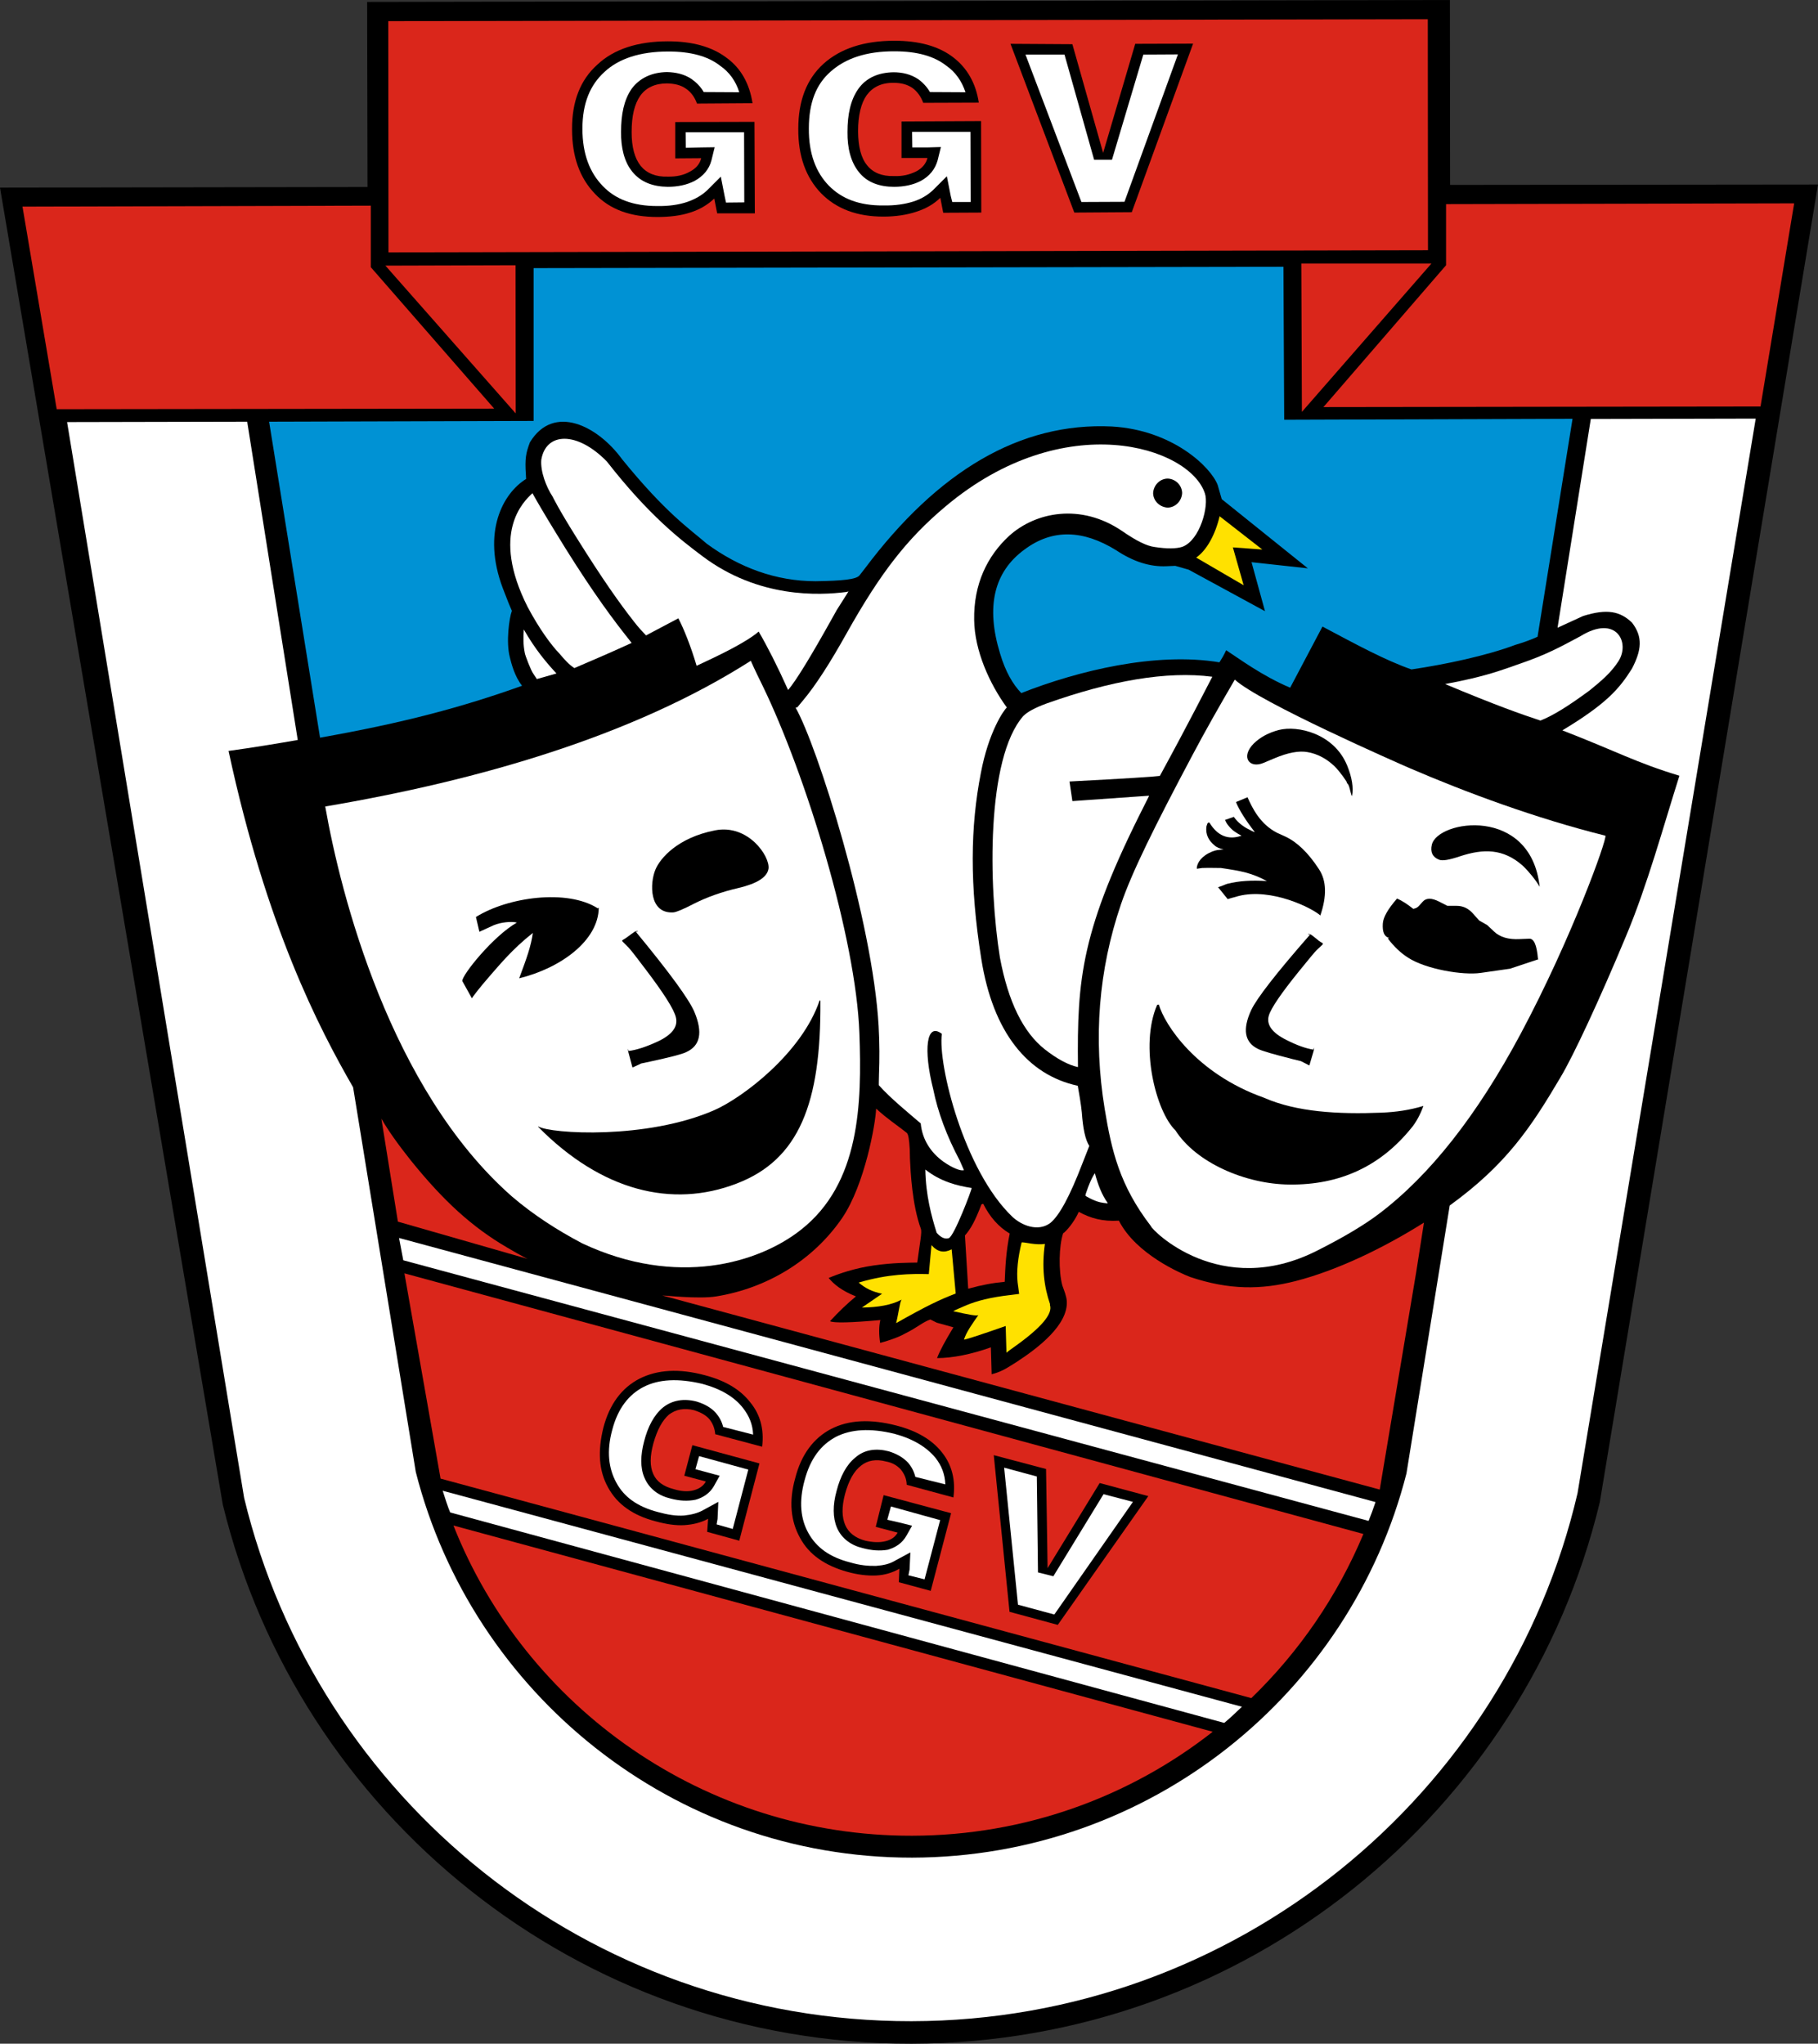
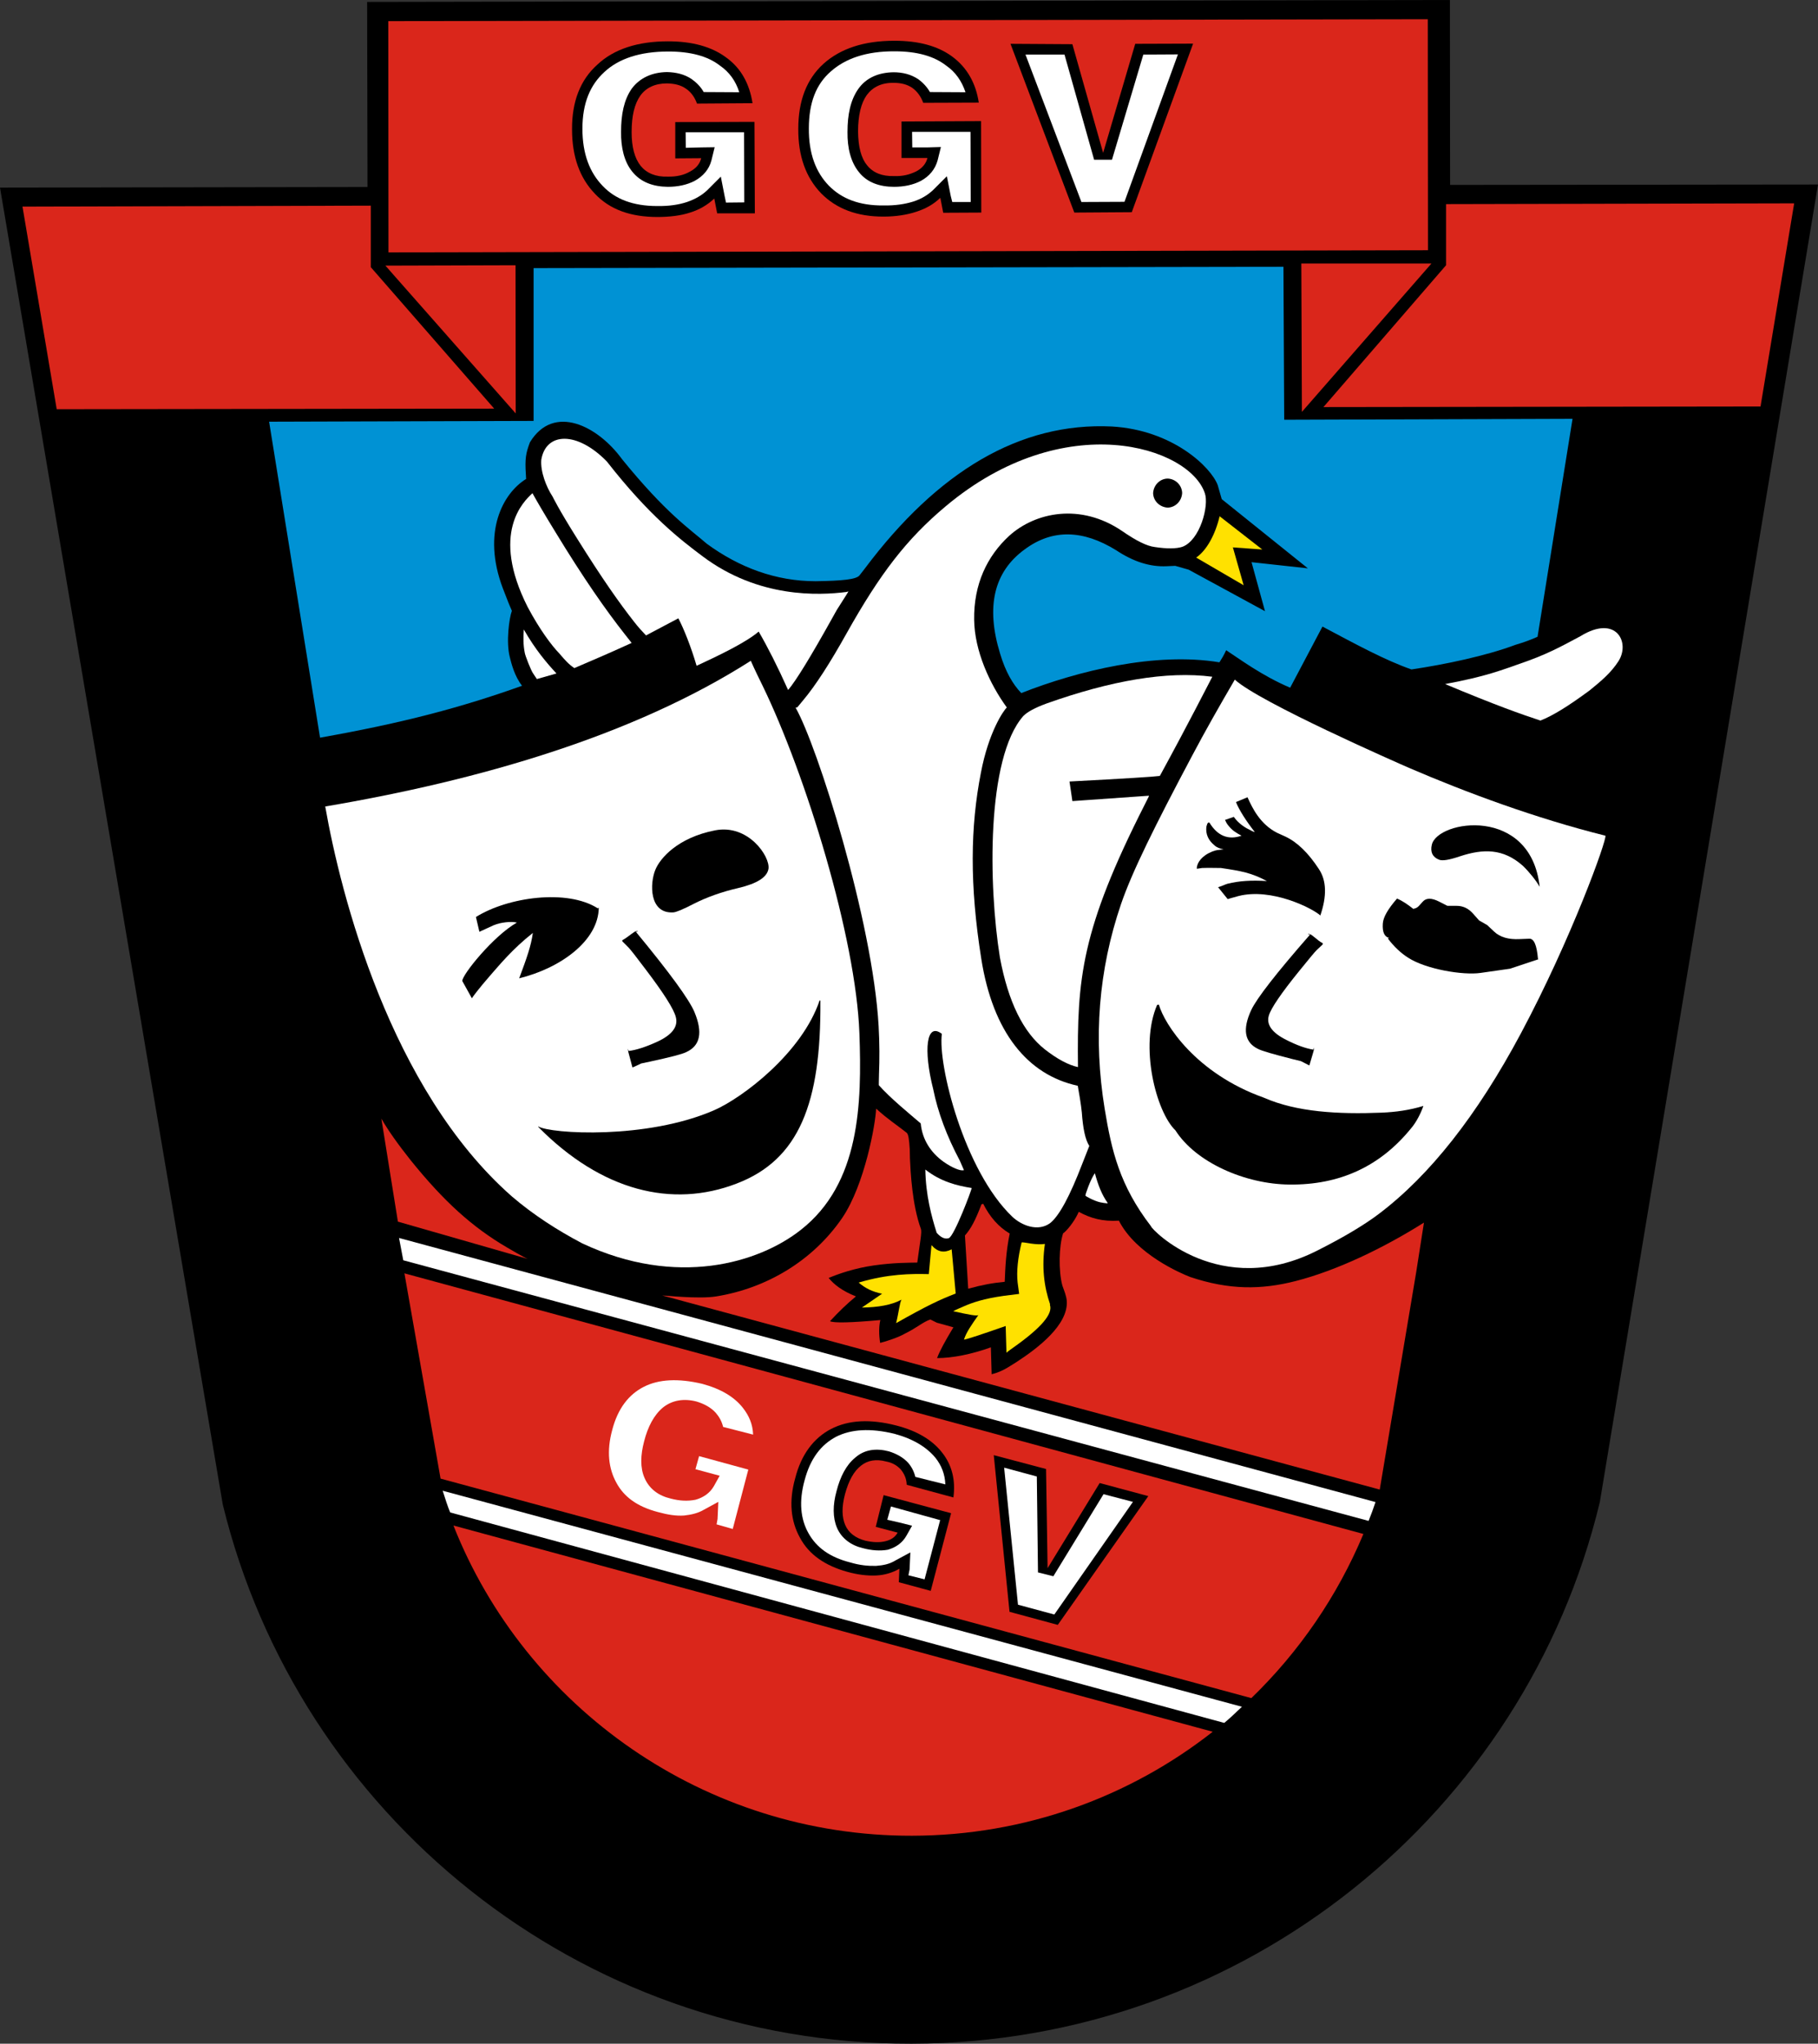
<svg xmlns="http://www.w3.org/2000/svg" id="Ebene_1" x="0px" y="0px" viewBox="0 0 945.8 1063.3" style="enable-background:new 0 0 945.8 1063.3;" xml:space="preserve">
  <rect x="0" y="0" width="945.8" height="1063.3" fill="#333333" stroke="none" />
  <style type="text/css">	.st0{fill:#FFFFFF;}	.st1{fill:#0092D4;}	.st2{fill:#DA261B;}	.st3{fill:#FFE100;}</style>
  <path d="M832.3,781.5L945.8,96l-191.4,0.2L754.3,0L191,1l0.2,96.3L0,97.6l115.9,685.2c39.3,161.2,185,280.8,358.3,280.5 C647.9,1063,793.5,942.9,832.3,781.5z" />
-   <path class="st0" d="M154.9,385c-10.9,1.9-22.9,3.9-36,5.7c19.7,91.6,47,144.1,64.8,175l32.6,200.1 c29.3,115.1,133.8,200.8,258.2,200.7c124-0.3,228-85.3,257.2-199.9l22.5-139.4c29.4-21.3,42.2-40.5,57.7-66.8 c6.6-11,20.3-40.4,34-73.3c11.2-26.7,19.4-57,27.8-83.5c-22.8-6.9-32-12.4-60.9-23.6c22.9-13.8,29.6-21.6,36.2-32.1 c5-9.6,5.8-16.5,0-24c-6.2-5.9-13-7.3-25.4-3.4c-4.2,2-7.8,3.5-13.3,6.1L827.6,218l85.8-0.2l-92.7,559.1 c-36.6,157.1-178,274.4-346.5,274.7c-168.4,0.2-309.5-116-347.2-272.3L34.9,219.6l93.7-0.2L154.9,385z" />
  <path class="st1" d="M277.6,219l0-79.5l390.1-0.7l0.4,79.6l150-0.5l-18.2,113.4c-3.3,1.5-7.1,2.9-11.5,4.2 c-15.2,5.7-36.5,10.2-54.1,12.8c-13.7-4.8-28.2-12.7-46.3-22.3l-16.8,31.8c-14.7-6.2-26.8-15.3-33.3-19.5c-1.3,2.8-2.1,4.1-3.5,6.3 l0,0c-33.2-5.5-73.6,4.4-103.1,16c-4.4-4.6-8.2-11.1-11-20.5c-7.5-24.4-3.3-42.5,12.7-54.2c14.5-10.8,30.4-10.3,47.7,0.4 c9,6,17.7,8.7,26.2,8.3l4.5-0.2l7,2l39.7,21.6l-7-25.5l29.3,3.2l-44.8-36l-2.1-7.3c-3.5-9.4-23.5-28.7-55.1-30.5 c-47.8-2.3-90.6,23.4-128.4,73.8l-2.8,3.6c-1.6,2.2-9.1,2.9-22.9,3.1c-20.6,0-39.7-7.1-56.6-19.5c-9.1-7.9-21.1-15.7-44.1-44 c-12.5-17.2-35.5-29.1-47.9-8.8c-2.1,5.6-2.7,8.4-2.1,17.1l0.1,2c-11.9,7.3-23.2,27.5-12.1,56.9c2.8,7.3,3.7,9.5,4.7,11.7 c-1.4,3.8-3.1,16.2-1.1,24c0.8,3.3,2.5,10.1,6.4,15c-31.7,11.3-61.7,19.3-105.1,27L140,219.4L277.6,219z" />
  <polygon class="st2" points="202.1,131.3 202,11 742.8,10 742.9,130.2 " />
  <path class="st0" d="M715.6,781.5c-1.1,3.3-2.3,6.6-3.6,9.8L209.8,655.7l-2.2-11.6L715.6,781.5z" />
  <path class="st2" d="M709.3,798.1c-13.5,32.3-33.4,61.3-58.3,85.4L229.2,769.3l-18.8-106.8L709.3,798.1z" />
  <path class="st0" d="M636.9,896.4L234.2,786.9c-1.2-2.8-2.7-7.5-3.9-11.3L646.1,888C643.2,890.7,640,893.9,636.9,896.4z" />
  <path class="st2" d="M740.8,636.1l-4,25.6l-19,113.3l-373.3-101c0.4-0.1,19,2,28.1,0.5c26.1-4.2,50.3-18.5,65.6-40.9 c11.7-17.3,17.3-48.9,17.6-56.8c6,5.5,10.5,8.3,15.8,12.5c1,0.6,1.4,3.7,1.7,8.8l0.1,4.7c0.3,6.7,1.1,24,5.7,36.6l0,0 c0.6,1.7-0.5,7-1.9,17.5c-4.7,0.1-12.1,0-22.7,1.5c-9.7,1.4-17.9,4.2-23.4,6.5c2.8,3.4,6.9,6.7,14.2,9.6c-4.5,3.7-9,8-13.5,12.9 c2,1,10.9,0.8,26.2-0.6c-0.8,3.2-0.8,7.7-0.1,11.9c1.9-0.5,8.9-2.5,13-4.9c6.3-3.1,9.1-5.9,13.1-7.3l3.4,1.7 c1.7,0.4,4.7,1.3,8.6,2.4c-4.1,6.8-7,12-8.5,16c8,0,18-2,28-5.6l0.4,14c5.7-1.4,8.9-3.9,12.7-6.2c11.6-7.5,27.1-19.5,26.4-31.8 c-0.2-2.8-1.4-5.5-2.3-8.1c-2.1-7.7-1.8-20.7,0.4-27.3l0.4-0.2c2.9-2.5,6.3-7.5,7.7-10.9c6.3,3.4,12.4,5.1,20.9,4.6 c8.9,17.5,32.4,27.5,37.1,29.3c20.3,6.8,36.9,6.7,54.9,2.1C695.5,661,719.7,649.4,740.8,636.1z" />
  <path class="st2" d="M630.9,901c-43,33.8-97.5,54-156.4,54.1c-108,0.2-201.2-66.8-238.6-161.4L630.9,901z" />
  <path class="st0" d="M169.2,419.6c80.3-13.6,160.3-36.8,221.4-75.8c2.2,5,4.2,9,6.1,12.9c22.5,46.3,48.6,131.1,50.4,180.9 c1.3,36.6,0.4,78.1-30.5,102.3c-21.8,17.2-64.5,30.1-113.7,7c-13.1-6.9-25.5-14.9-36.7-24.5C202.9,566.6,177.2,465.3,169.2,419.6z" />
  <path class="st0" d="M598.8,638c-16.3-21.2-20.5-39.2-24.1-61.1c-6-36.7-3.2-72.2,8.5-106.5c5.7-16.7,17.6-40.7,37.1-77.4 c6.6-12.5,14.1-25.7,22.1-39.4c12.8,11.8,85.1,43.5,90.6,45.9c29.7,12.8,66.1,26.3,102.2,35.3c0.9,1.9-17.7,53.7-44.1,103.1 c-22.6,42.3-47.2,73.6-73.8,93.7c-7.4,5.6-18,12-31.9,19C634.7,676.4,599,639.7,598.8,638z" />
  <polygon class="st2" points="29.5,212.9 11.7,107.5 192.9,107 192.9,139 257.1,212.6 " />
  <polygon class="st2" points="915.9,211.5 688.5,211.8 752.3,138 752.3,106.2 933.4,105.8 " />
  <path class="st0" d="M501.4,608.6c0.2,0.4-0.4,0.3-0.5,0.3c-1.3,0.2-5.1-1-10.1-4.5c-6.5-4.7-11-11.4-11.8-19.9 c-5.7-4.9-15.9-13.2-21.8-19.9c0-0.4,0-2.4,0.1-5.9c0.3-7.5,0.3-15.7-0.2-24.8c-3.1-55-32-146.2-43.2-165.7l0.9-0.2l2.9-3.5 c6.5-7.7,14.1-19.5,22.8-35.1c17.4-31,31.1-48.9,51.5-66c61.8-51.9,126.8-30.9,134.8-6.8c2.3,6.5-2.5,24.5-11.7,27.9 c-3,1-7.9,1.1-14.4,0.1c-4.1-0.5-9.7-3.3-16.9-8.3c-21.6-14.7-45.1-9.9-58.8,2.5c-11.4,10.5-18.5,25.1-18.2,43.7 c0.2,16.1,8.1,33.4,17,45.6c-1.7,1.5-9.5,12.8-13.5,34c-5.5,28.1-5.9,58.3,0.2,96.7c6,38.2,24.1,60.5,50.2,66.1 c0.6,3.4,1.7,9.6,2.1,13.8c0.6,8.4,1.8,14.3,3.9,17.5c-0.5,1.2-1.8,4.5-3.7,9.4c-6.4,16.7-11.9,26.9-16.6,30.7 c-6.4,4.8-15.1,1.2-19.8-3.3c-25-23.9-38.8-79.1-36.6-95.1c-8.1-6.3-9.7,8.2-4.5,28.8c2.4,11.9,7,24.3,13.8,37.1L501.4,608.6z" />
  <path class="st0" d="M394.7,328.6c-6.5,5.6-20.4,12.3-32.3,17.8c-2.9-9.9-6.7-19.4-9.5-24.7l-16.8,8.9c-2.4-2.5-3.8-4-6.3-7.2 c-7.6-9.7-16.3-22-29.5-43.1c-9.8-15.6-12.7-21.7-12.8-21.9c-3.4-5.2-6.4-13.1-5.9-19.2c2.4-14.4,18.6-15,34.1,0.9 c22.1,28.3,38.3,40.7,49.9,49.4c29.1,21.8,60.5,20.3,74.7,18.5l1.1-0.3l-0.9,1.5l-2.6,4.1l-2.6,4.1l-2.4,4.3 c-11.2,20.1-18.8,32.5-22.9,37.3C404.5,346.7,399.3,336.5,394.7,328.6z" />
  <path d="M426.7,520.5l-0.3,0c-9.2,27.3-40,50.6-54.8,57.1c-35.2,15.4-85.1,12.3-91.5,8.5c-0.1,0-0.1,0.1-0.1,0.2 c33,33.4,69.7,42.4,103.2,29.5c32.5-12.4,44-41.8,43.6-95L426.7,520.5z" />
  <path d="M740.5,575.4c-7.2,2.2-14.4,3.2-21.8,3.5c-22.5,0.9-44.2-0.3-61.2-7.8c-35.4-12.6-51.7-38.2-54.6-48.4l-0.9,0.1 c-9.3,21.4-0.6,55.6,9.5,65.3c10.7,16.8,36.4,28,59.3,28.2c26.1,0.3,47.1-9.4,63.1-29C736.9,583.9,739.3,578.9,740.5,575.4z" />
  <path class="st0" d="M557.9,416.8l39.8-2.8l0,0.3l-2.1,4.2c-33.2,65.4-35.3,90.7-34.8,136.7c-5-1.1-10.8-4.2-17.2-9.2 c-11.3-8.9-19.1-24.8-23.4-47.8c-6-37.4-7.1-103.6,12.1-125.6c2.1-2.2,6.2-4.4,12.2-6.6c33.2-11.8,62.4-17,86.2-13.9 c-3.4,6.4-11.7,23-27.3,51.6c-2.7,0.4-18.3,1.4-47,2.9L557.9,416.8z" />
  <path d="M351.3,82.4l13.5-0.1c-0.7,2.9-2.6,5.3-5.9,7c-3.1,1.8-7,2.7-11.5,2.6c-6.3,0.2-11-1.8-14.1-5.6c-3.1-3.9-4.7-9.7-4.7-17.5 c0-8.6,1.5-14.7,4.5-19c3-4.2,7.7-6.4,13.9-6.4c3.9,0.1,7.1,0.8,9.8,2.7c2.6,1.7,4.6,4.4,5.8,7.8l28.9-0.2 c-1.6-10.2-6-18.2-13.6-23.7c-7.6-5.7-17.7-8.5-30.4-8.5c-15.6,0-28.1,4-36.7,12.1c-8.9,7.9-13.3,19.3-13.2,33.7 c0,14.2,4,25.3,11.9,33.5c7.8,8.3,18.7,12.1,32.5,12.1c6.3,0,12.2-0.7,17-2.3c4.9-1.5,9.1-4,12.6-7.3l1.5,7.7h19.6l-0.2-47.6 l-41.2,0.1L351.3,82.4z" />
  <path d="M469,82.2h13.5c-0.7,2.8-2.6,5.3-5.9,7c-3.3,1.6-6.9,2.6-11.5,2.4c-6.3,0.2-11-1.8-14-5.6c-3.2-3.9-4.6-9.7-4.7-17.6 c0-8.5,1.6-14.8,4.5-18.9c3.1-4.2,7.7-6.5,14-6.4c3.9,0,7,0.8,9.7,2.6c2.6,1.9,4.5,4.5,5.7,7.8l28.9-0.1 c-1.5-10.1-6.1-18.2-13.6-23.8c-7.6-5.7-17.7-8.4-30.3-8.4c-15.7,0-28,4-36.9,12c-8.8,8-13.1,19.3-13.1,33.8 c-0.1,14.1,3.9,25.3,11.9,33.6c8,8.1,18.7,12.1,32.4,12.1c6.3,0,12.2-0.9,17-2.5c5-1.6,9.1-3.9,12.6-7.3l1.5,7.8l19.8-0.1l-0.1-47.6 L469,63.2V82.2z" />
  <polygon points="558.9,110.6 588.8,110.4 620.7,22.7 590.6,22.8 574,79.2 573.9,79.5 573.8,79.2 557.9,23 525.7,22.8 " />
  <path class="st0" d="M822.2,331c18.7-11.5,26,3.3,19.8,13c-3.8,5.9-8.6,10-15,15.2c-11,8.1-19,13.1-25.6,15.7 c-10-3.3-23.1-7.9-49.6-19c21.4-4,28.5-6.9,43.2-12.1C807.4,339.3,815.9,334.3,822.2,331z" />
  <path d="M455.6,794.4l11.4,3c-1.3,2.3-3.4,3.8-6.5,4.5c-2.9,0.7-6.3,0.6-10.3-0.3c-5.3-1.4-8.8-4.2-10.5-8.2c-1.7-4-1.9-9.1-0.1-16 c1.9-7,4.6-12,8.4-14.9c3.4-2.7,7.8-3.5,13-2.1c3.3,0.6,5.7,2.1,7.6,4.1c1.9,2.4,3,4.8,3.1,8l24.3,6.6c1.2-8.9-0.7-16.9-6-23.5 c-5.1-6.5-13.1-11.2-23.6-13.9c-13.5-3.5-24.8-3-34.1,1.8c-9,4.7-15.5,13.3-18.6,25.6c-3.4,12-2.3,22.4,2.5,31 c4.7,8.8,13.1,14.5,24.6,17.7c5.3,1.5,10.5,2.1,15,1.9c4.5-0.2,8.6-1.5,12.1-3.5l-0.3,7l16.6,4.5l10.6-40.4l-35.1-9.4L455.6,794.4z" />
-   <path d="M356,767.8l11.2,3c-1.2,2.2-3.3,3.8-6.4,4.6c-3,0.8-6.6,0.5-10.2-0.6c-5.5-1.4-9-4-10.7-7.8c-1.9-4.1-1.8-9.4,0-16 c2-7.1,4.6-11.9,8.1-15c3.6-2.7,7.8-3.6,13.1-2.3c3.4,1.1,6,2.5,7.8,4.5c2,2.4,2.9,4.9,3.2,8l24.4,6.5c1.1-9.1-1-16.8-6.2-23.1 c-5.2-6.7-13-11.3-23.6-14.1c-13.4-3.6-24.7-2.9-34,1.8c-9.3,4.8-15.6,13.3-18.8,25.5c-3,12.2-2.4,22.5,2.5,31.2 c4.8,8.8,13.1,14.5,24.6,17.5c5.5,1.5,10.6,2.3,15.1,2c4.5-0.3,8.6-1.3,12.3-3.3l-0.5,6.8l16.7,4.6l10.5-40.2l-34.9-9.5L356,767.8z" />
  <path class="st0" d="M356.8,76.9l-0.1-8.1h30.4l0.1,36.5l-9.5,0.1l-0.7-3.3l-2-10.2l-7.2,7.2c-2.8,2.6-6.1,4.5-10.4,6 c-4.2,1.4-9.3,2.2-15.5,2.1c-12.6,0-21.8-3.6-28.3-10.4c-6.8-7-10.6-16.7-10.6-29.8c0-13.3,4-22.8,11.5-29.6 c7.3-6.8,18.3-10.6,33.2-10.6c11.5,0,20.5,2.4,26.8,7.3c4.9,3.4,8.2,7.9,10.1,13.9l-18.5-0.1c-1.6-2.8-3.7-4.9-6.2-6.7 c-3.8-2.6-8.2-3.6-12.9-3.7c-7.6,0.1-14.1,2.9-18.4,8.7c-4,5.8-5.5,13.3-5.5,22.4c-0.1,8.1,1.6,15.6,5.9,20.8 c4.4,5.4,10.7,7.7,18.4,7.8c5.2,0,10-1,14-3.1c4.4-2.4,7.5-6,8.7-10.6l1.7-6.9l-7,0.1L356.8,76.9z" />
  <path class="st0" d="M474.6,76.6l-0.1-8h30.4l0.1,36.5l-9.6,0l-0.8-3.2l-2-10.2l-7.2,7.2c-2.8,2.6-6,4.6-10.4,6 c-4.2,1.3-9.2,2.1-15.4,2c-12.6,0.1-21.7-3.5-28.4-10.3c-6.7-6.9-10.5-16.6-10.4-29.8c0-13.4,3.8-23,11.4-29.6 c7.5-6.7,18.4-10.6,33.3-10.5c11.5,0,20.4,2.5,26.7,7.4c4.9,3.4,8.1,8,10.1,13.9l-18.5-0.1c-1.5-2.6-3.6-4.9-6.1-6.7 c-3.9-2.6-8.3-3.6-12.8-3.6c-7.6,0.1-14.2,2.7-18.4,8.7c-4,5.7-5.6,13.2-5.6,22.4c-0.1,8.3,1.7,15.6,5.9,20.8 c4.3,5.5,10.9,7.7,18.3,7.7c5.2,0,10-1,14-3.1c4.4-2.4,7.4-6,8.7-10.7l1.7-6.9l-7,0.2H474.6z" />
  <path d="M800.1,498.7c-0.6-7-2.1-10.5-4.6-10.3l-4.9,0.2c-5.8,0.3-10.3-1-13.4-4l-3.5-3.3l-4.2-2.4l-3.2-3.6c-2.4-2.7-5.2-4-8.4-4 l-4.9,0l-4.3-2.2c-3.9-2-6.8-2-8.6,0.1l-1.8,2c-0.7,0.8-1.5,1.3-2.4,1.5l-0.4,0.1l-0.2,0.1c-3.3-2.6-6.1-4.4-8.5-5.4 c-4.7,5.4-7.2,9.7-7.4,13c-0.3,4.4,0.8,6.9,3.3,7.5c-0.3,0-0.5,0.1-0.6,0.4c3.2,4.2,6.7,7.5,10.5,9.9c9.3,6,28.5,9.2,37.6,7.9 l15.4-2.2l14.7-4.9C800.5,499.2,800.1,498.9,800.1,498.7z" />
  <polygon points="525.2,838.6 550.3,845.4 597.4,778.4 572.1,771.6 545,815.9 544.2,764.3 517,757.1 " />
  <polygon class="st0" points="562.6,105.1 533.5,28.4 553.8,28.4 569.2,83.1 578.5,83.1 594.8,28.4 612.8,28.3 585,105 " />
  <path class="st2" d="M263.7,649c1.3,0.8,9.4,5.5,10.9,6L207,635.6l-8.6-53.6l0,0c3.5,6.1,8.6,13.3,15.2,21.6 C231,625.2,245.8,638.5,263.7,649z" />
  <path class="st0" d="M461.6,790.7l1.9-6.9l25.6,7.1l-8.1,30.8l-8.4-2.1l0.6-3l0.4-8.9l-7.8,4.2c-2.9,1.8-6.1,2.5-10,2.8 c-4.1,0.1-8.5-0.3-13.5-1.8c-10.6-2.7-17.5-7.7-21.7-15.2c-4.1-7.3-5.1-16.4-2-27.6c3-11.3,8.5-18.4,16.4-22.6 c7.8-3.9,17.7-4.6,30.4-1.5c9.9,2.7,16.7,7,21.2,12.4c3.2,4,5,8.6,5.2,13.9l-15.6-3.9c-0.7-2.8-1.9-5.2-3.8-7.4 c-2.6-2.8-6.1-4.7-10-5.9c-6.5-1.7-12.7-1-17.5,3.3c-4.6,3.7-7.8,9.9-9.7,17.4c-2,7.2-2,13.8,0.2,19c2.4,5.7,7.5,9.3,13.6,10.7 c4.5,1.2,8.8,1.5,12.9,0.8c4.1-1.2,7.5-3.5,9.6-7.2l3-5.3l-5.9-1.5L461.6,790.7z" />
  <path class="st0" d="M361.8,764.4l1.9-6.8l25.6,7l-8.1,30.9l-8.4-2.4l0.5-2.8l0.4-8.9l-7.9,4.3c-2.8,1.6-6.2,2.4-9.9,2.8 c-4.1,0.3-8.5-0.4-13.6-1.8c-10.7-2.8-17.6-7.8-21.6-15.2c-4.1-7.4-5.2-16.5-2.2-27.5c2.9-11.2,8.6-18.5,16.5-22.5 c7.7-3.9,17.8-4.5,30.4-1.5c9.9,2.7,16.7,6.9,21.1,12.5c3.2,4.1,5.1,8.5,5.3,13.9l-15.6-4c-0.7-2.9-2-5.2-3.8-7.3 c-2.6-2.9-6.1-4.7-10-5.9c-6.5-1.7-12.6-0.8-17.5,3.1c-4.7,3.9-7.9,10.1-9.8,17.6c-1.9,7.1-2.1,13.8,0.2,19 c2.5,5.8,7.3,9.3,13.7,10.8c4.6,1.2,8.7,1.4,12.8,0.6c4-1.1,7.5-3.4,9.6-7.1l3-5.4l-5.9-1.6L361.8,764.4z" />
  <path d="M311.5,472.3c-0.2,0.1-0.5,0.1-0.5,0.3c-15.9-10.2-46.8-5.9-63.4,4.5l1.8,7.7l7.4-3.4c3.8-1.6,9.2-2.1,12.1-1.4 c-12.3,7-28.6,27.3-28.4,30.4l5,9c0-0.2,3.5-5,9.9-12.3c4-4.5,11-13.2,21.8-21.7c-0.9,6.7-3.1,12.9-7.1,23.6 C291.7,503.7,311.3,489.4,311.5,472.3z" />
  <polygon class="st2" points="677,137.1 744.7,137.1 677.3,214.3 " />
  <polygon class="st2" points="268.2,138 268.3,215.1 200.5,138.2 " />
  <polygon class="st0" points="529.6,834.9 522.4,763.6 539.4,768.2 540,818.1 548,820.1 574.1,777.4 589.4,781.4 548.5,840 " />
  <path d="M633.7,461.6l5,6.2c0.4-0.1,2.1-0.7,5.6-1.6c17.2-4.4,38.4,6.3,42.6,10.1c3.4-10,3.3-18.1-0.8-24.2 c-5.5-8.4-11.2-13.9-17.3-16.8l-4.4-2c-8.8-4.5-12.8-12.7-15.4-18.5l-6,2.5c1.6,4,5.1,9.6,9.8,15.6c-0.4,0-1.7-0.6-4.3-2 c-2.9-1.7-5.1-3.7-6.6-5.9l-4.6,1.6c0.5,1.1,1,2.1,1.9,3.1c1.8,2.3,4,3.7,6.7,5.1c-6.9,2.4-12.5,0.1-16.7-6.8 c-1.1-0.4-1.3,1.3-1.6,2.2c-0.4,3.8,1,7,4.2,9.6c1.3,1.2,2.8,1.7,4.8,2.1c-3.7,0.4-3.9,0.4-5.9,1.1c-5.6,2.3-7.9,5.8-8.1,8.7 l0.1,0.3l2.7-0.4c1.2-0.1,4.4-0.1,9.8,0c10.7,1.6,15.8,2.5,23.9,6.8c-8.2-0.5-14.4-0.1-20.5,1.4 C637.2,460.2,636.1,460.9,633.7,461.6z" />
  <path class="st0" d="M291,340c-4.1-4.2-10.4-12.7-16.5-24.2c-19.5-38.6-2.1-54.9,2.5-59.2c2.2,4,6.1,10.7,12,20.3 c14.6,24,26.2,40.6,36.3,53.4c1,1.2,1.7,2.2,3.3,4.2c-9.8,4.5-19,8.5-29.8,13.1C295.8,345.6,293.9,343.4,291,340z" />
  <path d="M372.1,432c-19.6,3.8-28.7,14.6-31.1,20.4c-3,7-3.4,23.1,9.3,22.3c1.5-0.1,5.1-1.6,10.7-4.5c6.7-3.4,14.5-6.2,23.2-8.2 c9.7-2.3,14.9-5.6,15.6-10C400.7,445.6,389.3,428.7,372.1,432z" />
  <path d="M801,461.4c-4.6-42.3-53.1-34.8-56.1-21.9c-0.9,3.8,0.4,6.5,3.8,7.8c1.7,0.7,5.3,0.1,10.9-1.8c11.9-3.9,22.4-4.2,32.7,5 C795.7,453.8,799.2,458.2,801,461.4z" />
-   <path d="M665.3,379.8c-5.3,1.4-9.6,3.7-13,7c-7,7-2.4,13.3,5.1,10.1l5.7-2.4c6.9-2.9,12.6-4,17.1-3.2c5.2,0.9,9.9,3.4,14,7.3 c3,2.9,6.5,8.2,6.5,8.4l0,0.4c1,0.7,1.4,2.5,1.8,4.2c0.4,1.7,0.7,2.6,0.9,2.5c0.8-4.2,0-9.5-2.5-15.7 C694.1,381.6,675.1,377.3,665.3,379.8z" />
  <path class="st3" d="M509,684.2c-0.7,0.6-4.6-0.1-13.1-2c1.4-0.8,3.4-1.6,5.2-2.4c5-2.2,10.6-4.1,21.1-5.6c2.3-0.3,5.8-0.7,8-1 l-0.8-6c-0.6-5.7,0.1-12.7,2.1-20.8c0.4-0.1,1.9,0.1,4.8,0.6c2.8,0.4,5.2,0.5,7.3,0.2c-1.7,11.9-0.5,22.1,2.7,31.4l-0.1,0.3 c1.7,4.6-4.5,11.9-18.6,21.9c-1.3,1-2.8,1.9-4,3l-0.4-13.9c-12.6,4.4-19.8,6.8-21.7,7.1C502.6,693.3,505.5,689.2,509,684.2z" />
  <path class="st3" d="M448.4,680.3l10.2-7l0.3-0.2c-5.1-1-8.8-2.9-12.2-5.8c15.6-4.6,27.3-4.6,36.5-4.4l1.4-15.1 c3.2,3.7,6.6,4.2,10.5,2.2l2.1,23l0,0c-8.1,3.1-14.9,6.3-31,15.4c1.4-5.6,1.8-10.5,2.8-12.2C463.8,679,456.7,680.2,448.4,680.3z" />
  <path d="M331.7,484.4l-0.9,0.1c-0.4,0.1-1.2,0.6-2.4,1.5l-2.3,1.7c-0.5,0.4-1.3,0.9-2.4,1.5l0.1,0.6l3.2,3.2c0.9,0.9,3.9,4.7,9,11.5 c9.4,12.4,14.6,20.6,15.6,24.7c1.3,5-2,9.3-9.9,12.9c-5.7,2.6-10.6,4.2-14.6,4.7l-0.5-1.2l0.3,1.8l2.1,7.9l0.3,0l4.3-2l4.7-1 c10.2-2.2,16.5-3.8,18.7-4.9c7.3-3.3,8.7-10.2,4.3-20.8c-2.7-6.5-12.9-20.5-30.5-41.8l0.9-0.1L331.7,484.4z" />
  <path d="M680.7,485.8l-0.1,0.3l0.9,0.2c-17.5,20-27.7,33.1-30.6,39.3c-4.6,10-3.4,16.7,3.5,20.1c2.1,1.1,8.1,2.8,17.9,5.3l4.5,1.1 l4.1,2.1l0.3,0.1l2.2-7.5l0.3-1.8l-0.5,1.1c-3.8-0.6-8.4-2.2-13.9-5c-7.5-3.7-10.6-8-9.2-12.7c1.1-3.8,6.4-11.6,15.8-23.2 c5.1-6.3,8.1-9.9,9-10.8l3.2-3l0.1-0.6c-1.1-0.6-1.8-1.1-2.3-1.5l-2.1-1.7c-1.2-1-1.9-1.5-2.3-1.5L680.7,485.8z" />
  <path class="st3" d="M647,304.5l-24.7-14.4c5.4-3.7,9.9-11.8,12.2-21.5l22.2,17.3l-15.3-1.1L647,304.5z" />
  <path class="st0" d="M481.4,608.5c8,6.3,16.5,8.4,24.1,9.6c0.1,0.8-9.1,25.1-11.9,26.1c-2.5,0.8-4.7-1-6.3-2.8 C484.6,632.9,481.6,621.7,481.4,608.5z" />
  <path class="st2" d="M503.7,670.5l-1.7-27.7c3.1-3.5,5.4-7.8,8.6-16.2l0.9-0.3c3.5,7,8.1,12.1,13.8,15.5c-1.9,9.2-2.3,17.3-2.6,25.1 C516.4,667.5,510.9,668.5,503.7,670.5z" />
  <path class="st0" d="M272.5,327.5c6,10.5,11.9,17.4,17,22.9l-10.2,2.9l-1.8-2.7c-1.2-1.5-4.4-9.8-4.5-11 C272.2,335.6,272.2,331.7,272.5,327.5z" />
  <path d="M607.4,249c-4.1,0.1-7.3,3.5-7.5,7.6c0.1,4.1,3.5,7.3,7.6,7.5c4.1-0.1,7.3-3.5,7.5-7.6C614.9,252.4,611.5,249.1,607.4,249z" />
  <path class="st0" d="M576.3,626.1c-1.4-0.1-2.7-0.3-4.1-0.6c-3.3-0.8-7.5-3.2-7.5-3.4c-0.1-0.3,0.4-1.8,1.4-4.5 c1.3-3.4,2.5-5.8,3.5-7.2c1.7,6.4,3.8,11.4,6.4,15.1l0.1,0.2L576.3,626.1z" />
</svg>